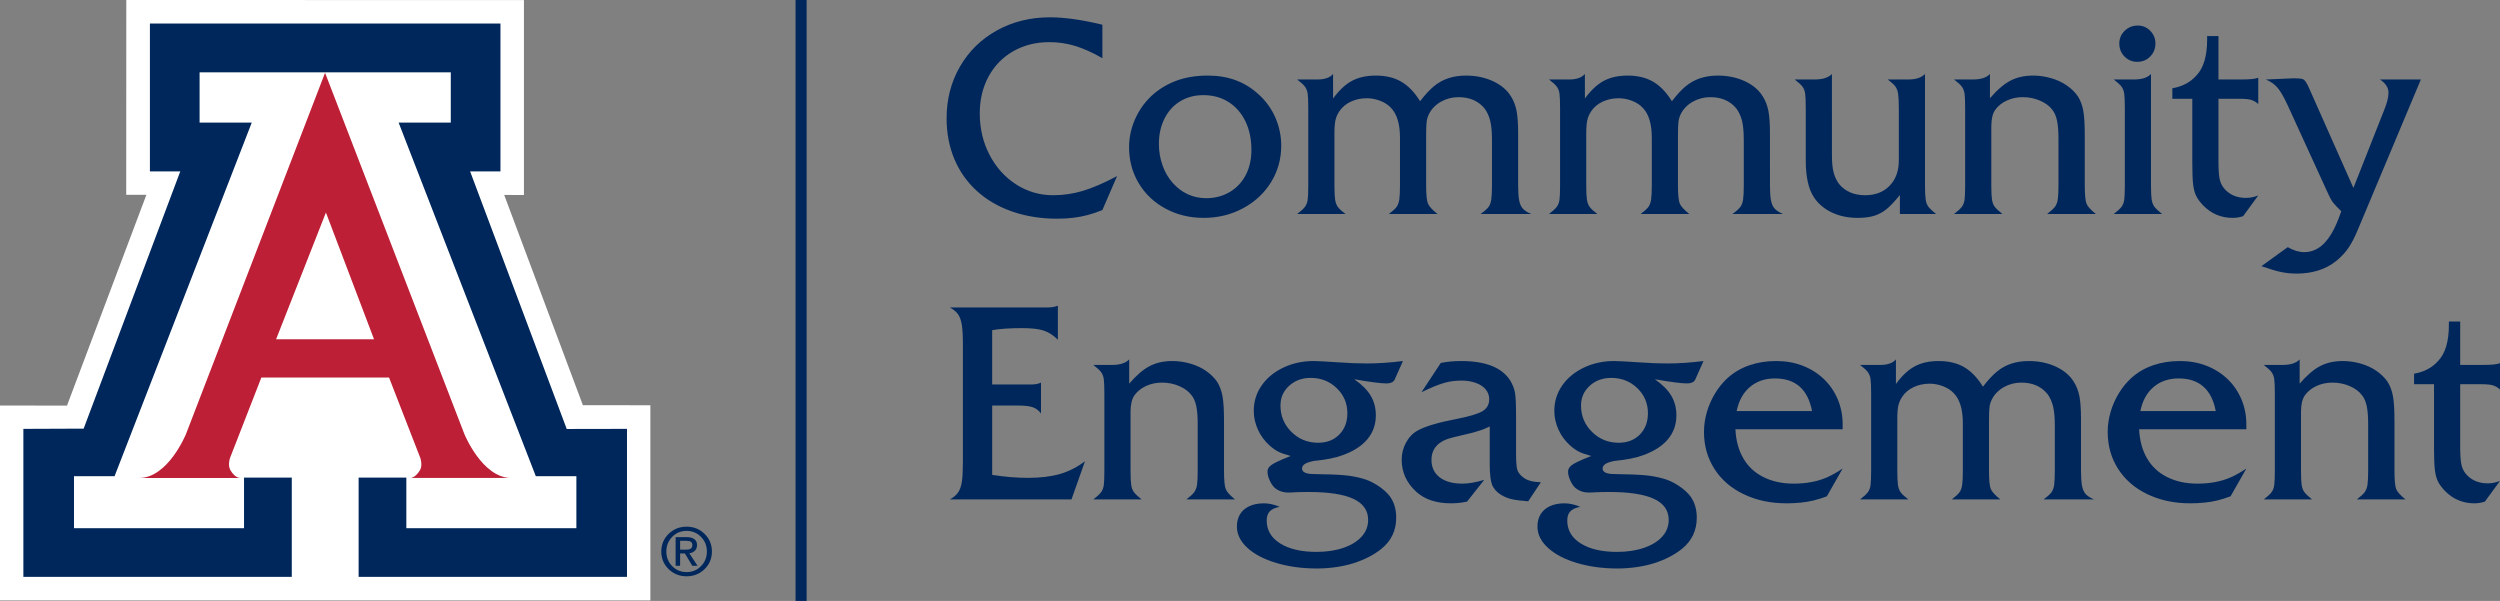
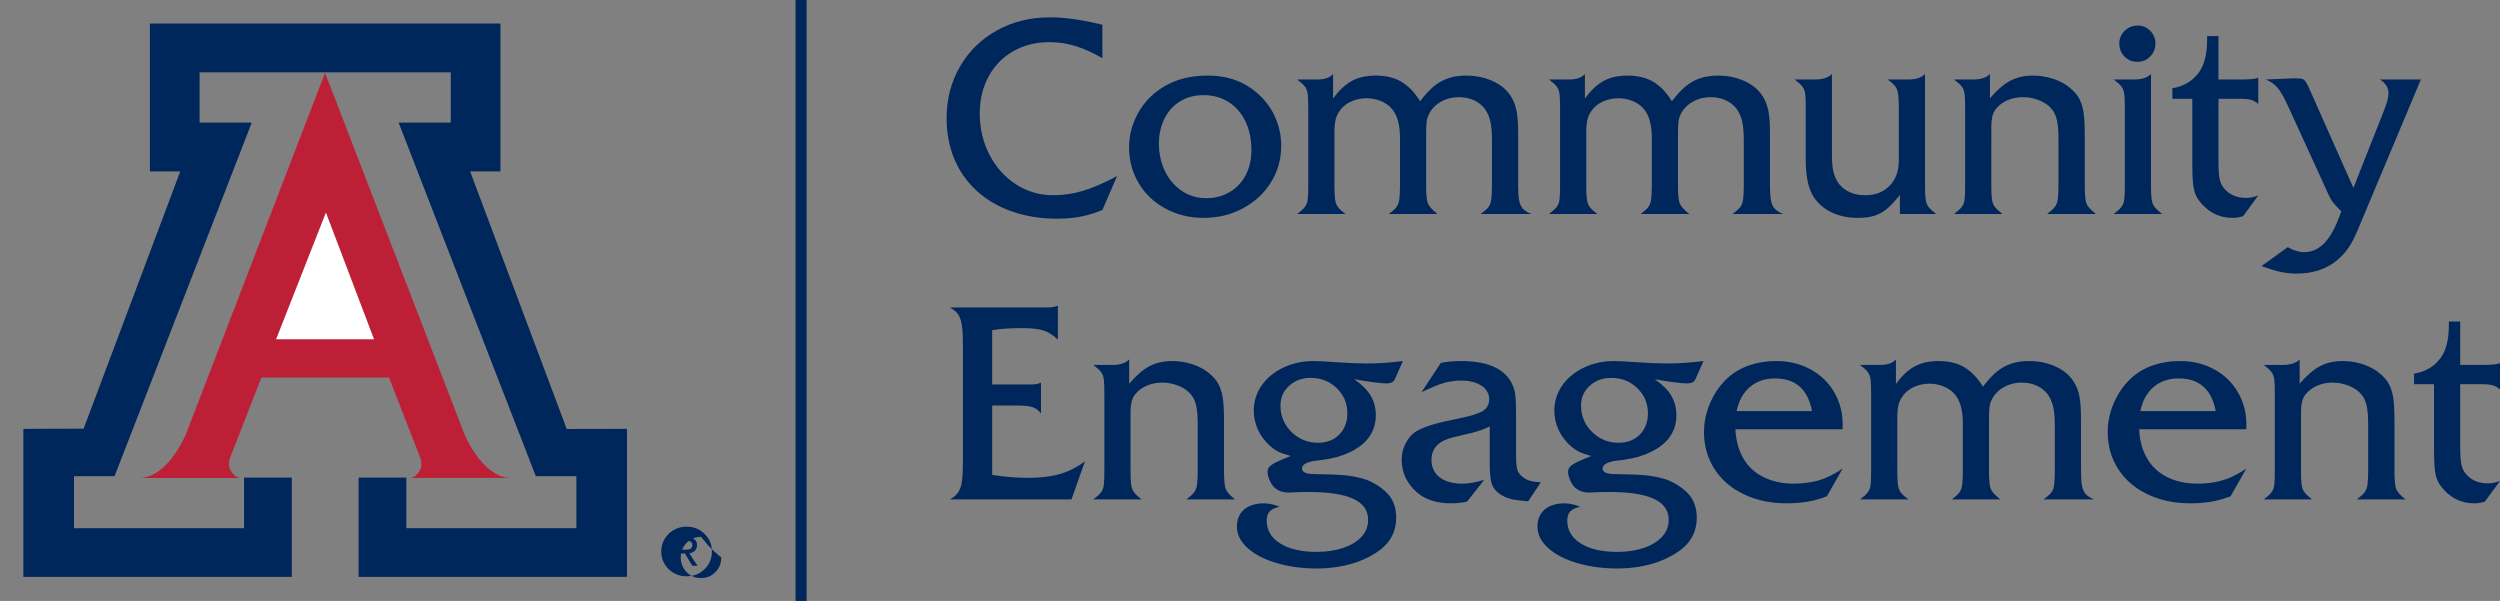
<svg xmlns="http://www.w3.org/2000/svg" version="1.1" id="Layer_1" x="0px" y="0px" viewBox="0 0 135.752 32.63" style="enable-background:new 0 0 135.752 32.63;" xml:space="preserve">
  <rect x="0" y="0" width="135.752" height="32.63" fill="#808080" stroke="none" />
  <g>
    <g>
-       <path style="fill:#00275B;" d="M38.259,28.99c0.266,0.26,0.399,0.579,0.399,0.957c0,0.377-0.132,0.695-0.398,0.956    c-0.266,0.26-0.591,0.39-0.977,0.39c-0.386,0-0.711-0.13-0.977-0.39c-0.265-0.261-0.398-0.579-0.398-0.956    c0-0.378,0.134-0.697,0.399-0.957c0.267-0.261,0.591-0.391,0.976-0.391C37.667,28.599,37.993,28.729,38.259,28.99 M38.065,29.152    c-0.212-0.216-0.473-0.325-0.782-0.325c-0.309,0-0.569,0.109-0.782,0.325c-0.213,0.217-0.318,0.482-0.318,0.795    c0,0.314,0.105,0.579,0.318,0.795c0.213,0.216,0.473,0.323,0.782,0.323c0.308,0,0.568-0.107,0.782-0.323    c0.212-0.216,0.319-0.481,0.319-0.795C38.384,29.634,38.278,29.369,38.065,29.152 M36.687,29.168h0.123h0.501    c0.168,0,0.3,0.037,0.396,0.111c0.095,0.075,0.143,0.179,0.143,0.311c0,0.143-0.048,0.257-0.144,0.339    c-0.072,0.061-0.163,0.099-0.276,0.115l0.448,0.681h-0.141h-0.143l-0.403-0.673l-0.26,0.002v0.671h-0.122h-0.122V29.168z     M36.931,29.846h0.332c0.115,0,0.199-0.02,0.252-0.061c0.054-0.042,0.08-0.106,0.08-0.194c0-0.077-0.026-0.134-0.08-0.17    c-0.053-0.037-0.137-0.055-0.252-0.055h-0.332V29.846z" />
+       <path style="fill:#00275B;" d="M38.259,28.99c0.266,0.26,0.399,0.579,0.399,0.957c0,0.377-0.132,0.695-0.398,0.956    c-0.266,0.26-0.591,0.39-0.977,0.39c-0.386,0-0.711-0.13-0.977-0.39c-0.265-0.261-0.398-0.579-0.398-0.956    c0-0.378,0.134-0.697,0.399-0.957c0.267-0.261,0.591-0.391,0.976-0.391C37.667,28.599,37.993,28.729,38.259,28.99 M38.065,29.152    c-0.309,0-0.569,0.109-0.782,0.325c-0.213,0.217-0.318,0.482-0.318,0.795    c0,0.314,0.105,0.579,0.318,0.795c0.213,0.216,0.473,0.323,0.782,0.323c0.308,0,0.568-0.107,0.782-0.323    c0.212-0.216,0.319-0.481,0.319-0.795C38.384,29.634,38.278,29.369,38.065,29.152 M36.687,29.168h0.123h0.501    c0.168,0,0.3,0.037,0.396,0.111c0.095,0.075,0.143,0.179,0.143,0.311c0,0.143-0.048,0.257-0.144,0.339    c-0.072,0.061-0.163,0.099-0.276,0.115l0.448,0.681h-0.141h-0.143l-0.403-0.673l-0.26,0.002v0.671h-0.122h-0.122V29.168z     M36.931,29.846h0.332c0.115,0,0.199-0.02,0.252-0.061c0.054-0.042,0.08-0.106,0.08-0.194c0-0.077-0.026-0.134-0.08-0.17    c-0.053-0.037-0.137-0.055-0.252-0.055h-0.332V29.846z" />
    </g>
    <g>
-       <polygon style="fill:#FFFFFF;" points="6.858,0 6.854,10.579 7.95,10.576 3.638,22.025 0,22.02 0,32.601 35.315,32.601     35.315,22.006 31.651,22.001 27.378,10.585 28.45,10.59 28.45,0.004   " />
      <g>
        <path style="fill:#BD2036;" d="M17.651,3.953l7.564,19.614c0,0,0.969,2.387,2.543,2.387h-5.507c0,0,0.276,0.04,0.552-0.419     c0.158-0.263,0.025-0.656,0.025-0.656L21.125,20.5h-3.474h-3.459l-1.706,4.379c0,0-0.13,0.393,0.027,0.656     c0.275,0.459,0.551,0.419,0.551,0.419H7.557c1.573,0,2.543-2.387,2.543-2.387L17.651,3.953z" />
      </g>
      <polygon style="fill:#00275B;" points="17.658,3.928 24.478,3.928 24.478,6.656 21.645,6.656 29.095,25.858 31.298,25.858     31.298,28.683 22.065,28.683 22.065,25.934 19.473,25.934 19.473,31.323 34.046,31.323 34.046,23.288 30.774,23.294 25.528,9.307     27.175,9.307 27.175,1.278 17.658,1.278 8.14,1.278 8.14,9.307 9.789,9.307 4.542,23.275 1.269,23.288 1.269,31.323     15.844,31.323 15.844,25.934 13.251,25.934 13.251,28.683 4.018,28.683 4.018,25.858 6.221,25.858 13.671,6.656 10.838,6.656     10.838,3.928   " />
      <polygon style="fill:#FFFFFF;" points="17.645,18.421 20.31,18.421 17.698,11.541 14.993,18.421   " />
      <rect x="43.2" y="0" style="fill:#00275B;" width="0.6" height="32.63" />
      <g>
        <path style="fill:#00275B;" d="M134.763,20.864c0.269,0,0.471,0.021,0.608,0.062c0.137,0.042,0.264,0.116,0.381,0.223v-1.428     c-0.151,0.064-0.462,0.095-0.93,0.095h-1.231v-2.358h-0.615v0.198c0,0.889-0.195,1.538-0.586,1.948     c-0.327,0.366-0.762,0.596-1.304,0.688v0.572h1.084v3.493c0,0.508,0.015,0.889,0.044,1.143c0.03,0.254,0.083,0.463,0.161,0.626     c0.078,0.164,0.201,0.333,0.367,0.509c0.444,0.464,0.984,0.696,1.618,0.696c0.2,0,0.391-0.032,0.572-0.095l0.82-1.121     c-0.234,0.088-0.454,0.132-0.659,0.132c-0.518,0-0.923-0.181-1.216-0.542c-0.112-0.141-0.188-0.312-0.227-0.513     c-0.039-0.2-0.059-0.522-0.059-0.966v-3.362H134.763z M123.942,19.816h-1.018c0.205,0.157,0.346,0.286,0.421,0.389     c0.076,0.102,0.125,0.227,0.147,0.373c0.022,0.147,0.033,0.413,0.033,0.798v4.183c0,0.38-0.011,0.645-0.033,0.794     c-0.022,0.149-0.071,0.275-0.147,0.377c-0.075,0.103-0.216,0.232-0.421,0.389h2.622c-0.2-0.161-0.338-0.292-0.413-0.392     c-0.076-0.1-0.126-0.231-0.151-0.392c-0.024-0.161-0.036-0.42-0.036-0.776v-3.194c0-0.4,0.071-0.7,0.212-0.901     c0.156-0.214,0.366-0.383,0.63-0.505c0.264-0.122,0.554-0.183,0.872-0.183c0.327,0,0.636,0.062,0.926,0.187     c0.291,0.124,0.512,0.287,0.663,0.487c0.122,0.146,0.21,0.343,0.264,0.589c0.053,0.247,0.08,0.58,0.08,1v2.52     c0,0.341-0.012,0.595-0.036,0.761c-0.025,0.166-0.076,0.302-0.154,0.407c-0.078,0.105-0.22,0.235-0.425,0.392h2.644     c-0.278-0.22-0.448-0.409-0.509-0.568c-0.061-0.159-0.091-0.489-0.091-0.992v-2.688c0-0.601-0.027-1.051-0.081-1.352     c-0.054-0.3-0.151-0.562-0.293-0.787c-0.151-0.22-0.352-0.416-0.601-0.59c-0.249-0.173-0.536-0.306-0.86-0.399     c-0.325-0.093-0.648-0.139-0.971-0.139c-0.468,0-0.879,0.092-1.23,0.275c-0.352,0.183-0.723,0.501-1.113,0.955v-1.318     C124.687,19.716,124.377,19.816,123.942,19.816 M116.947,21.01c0.366-0.307,0.818-0.461,1.355-0.461     c1.118,0,1.79,0.591,2.014,1.772h-4.094C116.339,21.755,116.581,21.318,116.947,21.01 M121.979,23.054     c0-0.498-0.091-0.958-0.271-1.381c-0.181-0.422-0.432-0.787-0.755-1.095c-0.322-0.307-0.703-0.547-1.142-0.718     c-0.44-0.17-0.918-0.256-1.436-0.256c-0.527,0-1.014,0.077-1.461,0.231c-0.447,0.154-0.838,0.382-1.175,0.685     c-0.259,0.234-0.486,0.511-0.682,0.831c-0.195,0.32-0.345,0.659-0.45,1.018c-0.105,0.359-0.157,0.721-0.157,1.088     c0,0.747,0.189,1.416,0.567,2.006c0.379,0.591,0.911,1.05,1.597,1.377c0.686,0.327,1.459,0.491,2.318,0.491     c0.254,0,0.507-0.012,0.758-0.037c0.251-0.024,0.491-0.064,0.718-0.12c0.227-0.056,0.465-0.131,0.714-0.224l0.857-1.509     c-0.288,0.196-0.567,0.353-0.835,0.473c-0.269,0.12-0.556,0.207-0.861,0.263c-0.305,0.057-0.624,0.085-0.955,0.085     c-0.621,0-1.168-0.117-1.641-0.352c-0.474-0.234-0.84-0.574-1.099-1.018c-0.259-0.444-0.403-0.972-0.432-1.582h5.823V23.054z      M102.102,19.816h-1.099c0.205,0.157,0.346,0.286,0.421,0.389c0.076,0.102,0.125,0.227,0.147,0.373     c0.022,0.147,0.033,0.413,0.033,0.798v4.183c0,0.38-0.011,0.645-0.033,0.794c-0.022,0.149-0.071,0.275-0.147,0.377     c-0.075,0.103-0.216,0.232-0.421,0.389h2.622c-0.195-0.147-0.332-0.272-0.41-0.378c-0.078-0.104-0.129-0.239-0.154-0.402     c-0.024-0.164-0.036-0.424-0.036-0.78v-2.806c0-0.322,0.019-0.567,0.058-0.736c0.039-0.168,0.11-0.328,0.213-0.479     c0.151-0.225,0.359-0.398,0.622-0.52c0.264-0.122,0.552-0.184,0.864-0.184c0.245,0,0.488,0.047,0.729,0.14     c0.242,0.092,0.438,0.222,0.59,0.388c0.322,0.337,0.483,0.876,0.483,1.618v2.579c0,0.346-0.012,0.604-0.036,0.772     c-0.025,0.169-0.074,0.303-0.147,0.403c-0.073,0.1-0.212,0.228-0.417,0.385h2.636c-0.283-0.225-0.456-0.415-0.52-0.572     c-0.063-0.156-0.095-0.485-0.095-0.988v-2.703c0-0.366,0.01-0.621,0.029-0.765c0.02-0.144,0.066-0.287,0.14-0.429     c0.146-0.273,0.363-0.489,0.651-0.648c0.288-0.159,0.601-0.238,0.938-0.238c0.605,0,1.077,0.205,1.413,0.615     c0.142,0.191,0.245,0.415,0.308,0.674c0.064,0.259,0.095,0.608,0.095,1.047v2.447c0,0.346-0.012,0.604-0.036,0.772     c-0.025,0.169-0.075,0.304-0.15,0.407c-0.076,0.102-0.219,0.229-0.429,0.381h2.747c-0.201-0.083-0.351-0.179-0.451-0.286     s-0.168-0.259-0.205-0.454c-0.036-0.195-0.055-0.469-0.055-0.82v-2.835c0-0.508-0.028-0.907-0.084-1.197     c-0.056-0.291-0.153-0.546-0.289-0.766c-0.21-0.356-0.536-0.638-0.978-0.846c-0.442-0.207-0.936-0.311-1.483-0.311     c-0.342,0-0.656,0.046-0.941,0.139c-0.286,0.093-0.549,0.237-0.788,0.432c-0.239,0.196-0.493,0.469-0.761,0.821     c-0.298-0.484-0.638-0.836-1.019-1.059c-0.38-0.222-0.844-0.333-1.391-0.333c-0.503,0-0.933,0.095-1.289,0.286     c-0.357,0.19-0.699,0.51-1.026,0.959v-1.333C102.78,19.716,102.497,19.816,102.102,19.816 M95.026,21.01     c0.366-0.307,0.818-0.461,1.355-0.461c1.118,0,1.789,0.591,2.014,1.772h-4.094C94.418,21.755,94.66,21.318,95.026,21.01      M100.058,23.054c0-0.498-0.091-0.958-0.271-1.381c-0.181-0.422-0.432-0.787-0.755-1.095c-0.322-0.307-0.703-0.547-1.142-0.718     c-0.44-0.17-0.918-0.256-1.436-0.256c-0.527,0-1.014,0.077-1.461,0.231c-0.447,0.154-0.839,0.382-1.176,0.685     c-0.258,0.234-0.485,0.511-0.681,0.831c-0.195,0.32-0.345,0.659-0.45,1.018c-0.105,0.359-0.158,0.721-0.158,1.088     c0,0.747,0.19,1.416,0.568,2.006c0.378,0.591,0.911,1.05,1.597,1.377c0.686,0.327,1.458,0.491,2.318,0.491     c0.254,0,0.506-0.012,0.758-0.037c0.251-0.024,0.491-0.064,0.718-0.12c0.227-0.056,0.465-0.131,0.714-0.224l0.857-1.509     c-0.288,0.196-0.567,0.353-0.835,0.473c-0.269,0.12-0.556,0.207-0.861,0.263c-0.305,0.057-0.624,0.085-0.956,0.085     c-0.62,0-1.167-0.117-1.64-0.352c-0.474-0.234-0.84-0.574-1.099-1.018c-0.259-0.444-0.403-0.972-0.432-1.582h5.823V23.054z      M88.906,21.076c0.385,0.371,0.578,0.825,0.578,1.362c0,0.474-0.146,0.86-0.439,1.158s-0.677,0.446-1.15,0.446     c-0.567,0-1.049-0.196-1.447-0.589c-0.398-0.393-0.597-0.87-0.597-1.432c0-0.43,0.158-0.787,0.473-1.073     c0.315-0.286,0.704-0.428,1.168-0.428C88.049,20.52,88.52,20.705,88.906,21.076 M90.546,19.736c-0.483,0-0.988-0.02-1.516-0.059     c-0.732-0.049-1.191-0.073-1.377-0.073c-0.6,0-1.151,0.12-1.651,0.359c-0.501,0.239-0.893,0.564-1.176,0.974     s-0.425,0.867-0.425,1.37c0,0.351,0.076,0.693,0.227,1.025c0.152,0.332,0.364,0.62,0.638,0.864c0.18,0.157,0.344,0.27,0.49,0.341     c0.147,0.071,0.364,0.145,0.652,0.223c-0.351,0.137-0.616,0.251-0.795,0.341c-0.178,0.09-0.3,0.173-0.366,0.249     s-0.099,0.165-0.099,0.267c0,0.132,0.037,0.282,0.11,0.451c0.073,0.168,0.161,0.304,0.264,0.406     c0.205,0.181,0.456,0.271,0.754,0.271c0.147,0,0.266-0.005,0.359-0.015c0.191-0.009,0.444-0.014,0.762-0.014     c1.079,0,1.885,0.124,2.417,0.373s0.798,0.63,0.798,1.143c0,0.342-0.117,0.643-0.351,0.904c-0.235,0.262-0.566,0.466-0.993,0.612     c-0.427,0.147-0.914,0.22-1.461,0.22c-0.825,0-1.482-0.153-1.97-0.458c-0.489-0.305-0.733-0.721-0.733-1.249     c0-0.219,0.058-0.387,0.173-0.501c0.114-0.115,0.291-0.195,0.531-0.239c-0.298-0.127-0.584-0.19-0.857-0.19     c-0.303,0-0.566,0.051-0.788,0.154c-0.222,0.102-0.39,0.248-0.505,0.436c-0.115,0.188-0.172,0.411-0.172,0.67     c0,0.425,0.191,0.812,0.575,1.161c0.383,0.349,0.908,0.622,1.574,0.82c0.667,0.198,1.396,0.297,2.187,0.297     c0.356,0,0.703-0.025,1.04-0.074c0.337-0.048,0.65-0.118,0.941-0.208c0.29-0.091,0.568-0.203,0.831-0.337     c0.264-0.135,0.501-0.287,0.711-0.458c0.527-0.43,0.791-0.991,0.791-1.685c0-0.454-0.115-0.839-0.345-1.157     c-0.161-0.21-0.378-0.404-0.651-0.582c-0.274-0.178-0.545-0.304-0.813-0.377c-0.323-0.093-0.663-0.155-1.022-0.187     c-0.359-0.032-0.9-0.052-1.622-0.062c-0.44,0-0.66-0.1-0.66-0.301c0-0.097,0.05-0.179,0.15-0.245     c0.101-0.066,0.26-0.121,0.48-0.165c0.684-0.068,1.209-0.173,1.575-0.315c0.596-0.214,1.045-0.505,1.348-0.871     c0.302-0.366,0.454-0.796,0.454-1.289c0-0.401-0.093-0.757-0.279-1.07c-0.185-0.312-0.483-0.61-0.893-0.893     c0.864,0.151,1.445,0.227,1.743,0.227c0.229,0,0.378-0.066,0.447-0.198l0.454-1.018C91.794,19.692,91.142,19.736,90.546,19.736      M81.015,26.306c0.081,0.219,0.241,0.405,0.48,0.556c0.19,0.117,0.391,0.199,0.601,0.246c0.209,0.046,0.505,0.084,0.886,0.113     l0.688-1.033c-0.434-0.014-0.749-0.1-0.945-0.256c-0.18-0.132-0.292-0.275-0.336-0.428c-0.044-0.154-0.066-0.456-0.066-0.905     v-2.043c0-0.581-0.019-0.985-0.055-1.212c-0.037-0.228-0.124-0.453-0.26-0.678c-0.445-0.708-1.336-1.062-2.674-1.062     c-0.38,0-0.747,0.034-1.098,0.103l-1.048,1.589c0.518-0.249,0.926-0.416,1.224-0.502c0.297-0.085,0.61-0.128,0.937-0.128     c0.293,0,0.555,0.042,0.787,0.125c0.232,0.083,0.412,0.201,0.539,0.355c0.127,0.154,0.19,0.331,0.19,0.531     c0,0.283-0.118,0.498-0.355,0.644c-0.237,0.147-0.714,0.291-1.432,0.432c-0.991,0.191-1.685,0.396-2.08,0.616     c-0.269,0.141-0.483,0.36-0.645,0.655c-0.161,0.296-0.241,0.607-0.241,0.934c0,0.688,0.268,1.274,0.805,1.758     c0.459,0.41,1.084,0.615,1.875,0.615c0.308,0,0.598-0.032,0.872-0.095l0.93-1.179c-0.449,0.136-0.845,0.205-1.186,0.205     c-0.528,0-0.939-0.115-1.235-0.345c-0.295-0.229-0.443-0.544-0.443-0.944c0-0.625,0.381-1.031,1.143-1.216     c0.571-0.132,0.939-0.22,1.102-0.264c0.164-0.044,0.313-0.089,0.447-0.135c0.134-0.047,0.292-0.114,0.472-0.202V25.2     C80.894,25.717,80.935,26.086,81.015,26.306 M72.585,21.076c0.385,0.371,0.578,0.825,0.578,1.362c0,0.474-0.146,0.86-0.439,1.158     c-0.293,0.298-0.676,0.446-1.15,0.446c-0.567,0-1.049-0.196-1.447-0.589c-0.398-0.393-0.596-0.87-0.596-1.432     c0-0.43,0.157-0.787,0.472-1.073c0.315-0.286,0.704-0.428,1.168-0.428C71.728,20.52,72.199,20.705,72.585,21.076 M74.225,19.736     c-0.483,0-0.988-0.02-1.516-0.059c-0.732-0.049-1.191-0.073-1.377-0.073c-0.6,0-1.151,0.12-1.651,0.359     c-0.501,0.239-0.893,0.564-1.176,0.974c-0.283,0.41-0.425,0.867-0.425,1.37c0,0.351,0.076,0.693,0.227,1.025     c0.152,0.332,0.364,0.62,0.638,0.864c0.18,0.157,0.344,0.27,0.49,0.341c0.147,0.071,0.364,0.145,0.652,0.223     c-0.351,0.137-0.616,0.251-0.795,0.341c-0.178,0.09-0.3,0.173-0.366,0.249s-0.099,0.165-0.099,0.267     c0,0.132,0.037,0.282,0.11,0.451c0.074,0.168,0.161,0.304,0.264,0.406c0.205,0.181,0.456,0.271,0.754,0.271     c0.147,0,0.266-0.005,0.359-0.015c0.191-0.009,0.444-0.014,0.762-0.014c1.079,0,1.885,0.124,2.417,0.373s0.798,0.63,0.798,1.143     c0,0.342-0.117,0.643-0.351,0.904c-0.235,0.262-0.566,0.466-0.993,0.612c-0.427,0.147-0.914,0.22-1.461,0.22     c-0.825,0-1.482-0.153-1.97-0.458c-0.488-0.305-0.733-0.721-0.733-1.249c0-0.219,0.058-0.387,0.173-0.501     c0.114-0.115,0.291-0.195,0.531-0.239c-0.298-0.127-0.584-0.19-0.857-0.19c-0.303,0-0.566,0.051-0.788,0.154     c-0.222,0.102-0.39,0.248-0.505,0.436c-0.115,0.188-0.172,0.411-0.172,0.67c0,0.425,0.191,0.812,0.575,1.161     c0.383,0.349,0.908,0.622,1.574,0.82c0.667,0.198,1.396,0.297,2.187,0.297c0.356,0,0.703-0.025,1.04-0.074     c0.337-0.048,0.65-0.118,0.941-0.208c0.29-0.091,0.568-0.203,0.831-0.337c0.264-0.135,0.501-0.287,0.711-0.458     c0.527-0.43,0.791-0.991,0.791-1.685c0-0.454-0.115-0.839-0.345-1.157c-0.161-0.21-0.378-0.404-0.651-0.582     c-0.274-0.178-0.545-0.304-0.813-0.377c-0.323-0.093-0.663-0.155-1.022-0.187s-0.9-0.052-1.622-0.062     c-0.44,0-0.66-0.1-0.66-0.301c0-0.097,0.05-0.179,0.151-0.245c0.1-0.066,0.26-0.121,0.479-0.165     c0.684-0.068,1.209-0.173,1.575-0.315c0.596-0.214,1.045-0.505,1.348-0.871c0.302-0.366,0.454-0.796,0.454-1.289     c0-0.401-0.093-0.757-0.279-1.07c-0.185-0.312-0.483-0.61-0.893-0.893c0.864,0.151,1.445,0.227,1.743,0.227     c0.229,0,0.378-0.066,0.447-0.198l0.454-1.018C75.473,19.692,74.821,19.736,74.225,19.736 M60.386,19.816h-1.018     c0.205,0.157,0.345,0.286,0.421,0.389c0.075,0.102,0.124,0.227,0.146,0.373c0.022,0.147,0.033,0.413,0.033,0.798v4.183     c0,0.38-0.011,0.645-0.033,0.794c-0.022,0.149-0.071,0.275-0.146,0.377c-0.076,0.103-0.216,0.232-0.421,0.389h2.622     c-0.201-0.161-0.339-0.292-0.414-0.392c-0.076-0.1-0.126-0.231-0.15-0.392c-0.025-0.161-0.037-0.42-0.037-0.776v-3.194     c0-0.4,0.071-0.7,0.212-0.901c0.157-0.214,0.367-0.383,0.63-0.505c0.264-0.122,0.554-0.183,0.872-0.183     c0.327,0,0.636,0.062,0.926,0.187c0.291,0.124,0.512,0.287,0.663,0.487c0.122,0.146,0.21,0.343,0.264,0.589     c0.054,0.247,0.08,0.58,0.08,1v2.52c0,0.341-0.012,0.595-0.036,0.761c-0.025,0.166-0.076,0.302-0.154,0.407     c-0.078,0.105-0.22,0.235-0.425,0.392h2.644c-0.278-0.22-0.448-0.409-0.509-0.568c-0.061-0.159-0.091-0.489-0.091-0.992v-2.688     c0-0.601-0.027-1.051-0.081-1.352c-0.054-0.3-0.151-0.562-0.293-0.787c-0.151-0.22-0.351-0.416-0.6-0.59     c-0.249-0.173-0.536-0.306-0.861-0.399c-0.325-0.093-0.648-0.139-0.97-0.139c-0.469,0-0.879,0.092-1.231,0.275     c-0.351,0.183-0.723,0.501-1.113,0.955v-1.318C61.13,19.716,60.82,19.816,60.386,19.816 M55.282,22.021     c0.361,0,0.63,0.032,0.806,0.095c0.175,0.064,0.322,0.176,0.439,0.337v-1.677c-0.146,0.068-0.325,0.102-0.535,0.102h-2.116     v-2.951c0.42-0.073,0.964-0.11,1.633-0.11c0.503,0,0.89,0.044,1.161,0.132c0.271,0.088,0.528,0.254,0.773,0.498v-1.846     c-0.161,0.064-0.362,0.095-0.601,0.095h-5.266c0.2,0.108,0.349,0.231,0.447,0.37c0.097,0.139,0.166,0.332,0.205,0.579     c0.039,0.246,0.058,0.604,0.058,1.073v6.357c0,0.464-0.018,0.822-0.055,1.073c-0.036,0.252-0.106,0.451-0.208,0.597     c-0.103,0.147-0.252,0.271-0.447,0.374h6.606l0.733-2.073c-0.425,0.322-0.878,0.553-1.359,0.692s-1.058,0.209-1.732,0.209     c-0.625,0-1.274-0.054-1.948-0.161v-3.765H55.282z" />
        <path style="fill:#00275B;" d="M125.375,4.763c-0.131-0.293-0.241-0.447-0.329-0.461c-0.069-0.034-0.227-0.051-0.476-0.051     l-1.531,0.065c0.264,0.113,0.475,0.262,0.634,0.447c0.158,0.186,0.343,0.506,0.553,0.96l2.094,4.577     c0.108,0.24,0.188,0.408,0.242,0.506c0.054,0.097,0.116,0.186,0.187,0.267c0.07,0.081,0.199,0.214,0.384,0.399l-0.154,0.418     c-0.234,0.605-0.504,1.057-0.809,1.355c-0.305,0.297-0.655,0.446-1.051,0.446c-0.283,0-0.581-0.09-0.893-0.271l-1.429,1.033     c0.445,0.156,0.802,0.263,1.073,0.319c0.271,0.056,0.553,0.084,0.846,0.084c0.42,0,0.812-0.057,1.176-0.172     c0.363-0.115,0.687-0.287,0.97-0.516c0.264-0.215,0.485-0.452,0.663-0.711s0.363-0.622,0.553-1.091l3.377-8.05h-2.22     c0.308,0.206,0.462,0.445,0.462,0.718c0,0.249-0.081,0.569-0.242,0.96l-1.663,4.211L125.375,4.763z M121.636,5.364     c0.269,0,0.471,0.021,0.608,0.062c0.137,0.042,0.264,0.116,0.381,0.223V4.221c-0.151,0.064-0.461,0.095-0.93,0.095h-1.231V1.958     h-0.615v0.198c0,0.889-0.195,1.538-0.586,1.948c-0.327,0.366-0.761,0.596-1.303,0.689v0.571h1.084v3.493     c0,0.508,0.014,0.889,0.043,1.143c0.03,0.254,0.083,0.463,0.162,0.626c0.078,0.164,0.2,0.334,0.366,0.509     c0.444,0.464,0.984,0.696,1.618,0.696c0.201,0,0.391-0.032,0.572-0.095l0.82-1.121c-0.234,0.088-0.454,0.132-0.659,0.132     c-0.518,0-0.923-0.18-1.216-0.542c-0.112-0.141-0.188-0.312-0.227-0.513c-0.039-0.2-0.059-0.522-0.059-0.966V5.364H121.636z      M115.372,1.672c-0.195,0.191-0.292,0.42-0.292,0.689c0,0.278,0.093,0.514,0.281,0.707c0.188,0.193,0.419,0.289,0.693,0.289     c0.283,0,0.518-0.096,0.706-0.289c0.188-0.193,0.282-0.429,0.282-0.707c0-0.264-0.092-0.492-0.278-0.685     s-0.413-0.289-0.681-0.289C115.805,1.387,115.568,1.482,115.372,1.672 M115.878,4.316h-1.099     c0.205,0.157,0.346,0.286,0.421,0.389c0.076,0.102,0.125,0.227,0.147,0.373c0.022,0.147,0.033,0.413,0.033,0.799v4.182     c0,0.381-0.011,0.645-0.033,0.794c-0.022,0.149-0.071,0.275-0.147,0.378c-0.075,0.102-0.216,0.232-0.421,0.388h2.622     c-0.2-0.161-0.338-0.292-0.414-0.392c-0.075-0.1-0.125-0.231-0.15-0.392c-0.024-0.161-0.036-0.42-0.036-0.776V4.016     C116.615,4.216,116.307,4.316,115.878,4.316 M107.126,4.316h-1.018c0.205,0.157,0.345,0.286,0.421,0.389     c0.076,0.102,0.125,0.227,0.147,0.373c0.022,0.147,0.033,0.413,0.033,0.799v4.182c0,0.381-0.011,0.645-0.033,0.794     c-0.022,0.149-0.071,0.275-0.147,0.378c-0.076,0.102-0.216,0.232-0.421,0.388h2.622c-0.2-0.161-0.338-0.292-0.414-0.392     c-0.075-0.1-0.125-0.231-0.15-0.392c-0.024-0.161-0.036-0.42-0.036-0.776V6.865c0-0.4,0.07-0.7,0.212-0.901     c0.156-0.214,0.366-0.383,0.63-0.505c0.264-0.122,0.554-0.183,0.871-0.183c0.328,0,0.636,0.062,0.927,0.187     c0.29,0.124,0.511,0.287,0.663,0.487c0.122,0.146,0.21,0.343,0.263,0.589c0.054,0.247,0.081,0.58,0.081,1v2.52     c0,0.341-0.012,0.595-0.037,0.761c-0.024,0.166-0.075,0.302-0.153,0.407c-0.079,0.105-0.22,0.236-0.425,0.392h2.644     c-0.278-0.22-0.448-0.409-0.509-0.568c-0.061-0.159-0.092-0.489-0.092-0.992V7.371c0-0.601-0.027-1.051-0.08-1.352     c-0.054-0.3-0.152-0.562-0.293-0.787c-0.152-0.22-0.352-0.416-0.601-0.59c-0.249-0.173-0.536-0.306-0.86-0.399     c-0.325-0.092-0.649-0.139-0.971-0.139c-0.469,0-0.879,0.092-1.23,0.275c-0.352,0.183-0.723,0.501-1.114,0.956V4.016     C107.871,4.216,107.561,4.316,107.126,4.316 M105.129,11.619c-0.2-0.161-0.338-0.292-0.414-0.392     c-0.075-0.1-0.125-0.231-0.15-0.392c-0.024-0.161-0.036-0.42-0.036-0.776V4.016c-0.186,0.2-0.489,0.3-0.909,0.3h-1.113     c0.2,0.152,0.338,0.279,0.414,0.381c0.076,0.103,0.126,0.241,0.15,0.414c0.025,0.174,0.037,0.429,0.037,0.766v2.834     c0,0.571-0.166,1.029-0.498,1.373c-0.332,0.345-0.777,0.517-1.333,0.517c-0.601,0-1.07-0.201-1.407-0.601     c-0.141-0.185-0.242-0.398-0.303-0.637c-0.062-0.239-0.092-0.552-0.092-0.938V4.016c-0.186,0.2-0.501,0.3-0.945,0.3h-1.076     c0.205,0.157,0.345,0.286,0.421,0.389c0.075,0.102,0.124,0.227,0.146,0.373c0.022,0.147,0.033,0.413,0.033,0.799v2.834     c0,0.894,0.149,1.563,0.447,2.007c0.234,0.351,0.558,0.625,0.97,0.82c0.413,0.195,0.88,0.293,1.403,0.293     c0.356,0,0.655-0.038,0.897-0.113c0.242-0.076,0.464-0.196,0.667-0.359c0.202-0.164,0.445-0.421,0.728-0.773v1.033H105.129z      M85.212,4.316h-1.099c0.205,0.157,0.345,0.286,0.421,0.389c0.076,0.102,0.125,0.227,0.147,0.373     c0.021,0.147,0.032,0.413,0.032,0.799v4.182c0,0.381-0.011,0.645-0.032,0.794c-0.022,0.149-0.071,0.275-0.147,0.378     c-0.076,0.102-0.216,0.232-0.421,0.388h2.622c-0.195-0.147-0.332-0.272-0.41-0.377c-0.078-0.105-0.13-0.24-0.154-0.403     c-0.025-0.164-0.037-0.424-0.037-0.78V7.253c0-0.322,0.02-0.567,0.059-0.736c0.039-0.168,0.11-0.328,0.212-0.479     c0.152-0.225,0.359-0.398,0.623-0.52c0.264-0.122,0.552-0.183,0.864-0.183c0.244,0,0.487,0.046,0.729,0.139     c0.242,0.093,0.438,0.222,0.59,0.388c0.322,0.337,0.483,0.876,0.483,1.619v2.578c0,0.346-0.012,0.604-0.037,0.772     c-0.024,0.169-0.073,0.303-0.146,0.403c-0.073,0.1-0.213,0.229-0.418,0.385h2.637c-0.283-0.225-0.457-0.415-0.52-0.572     c-0.063-0.156-0.095-0.485-0.095-0.988V7.356c0-0.366,0.01-0.621,0.029-0.765c0.02-0.144,0.066-0.287,0.139-0.429     c0.147-0.273,0.364-0.489,0.652-0.648s0.601-0.238,0.938-0.238c0.605,0,1.076,0.205,1.413,0.615     c0.142,0.191,0.244,0.415,0.308,0.674c0.063,0.259,0.095,0.608,0.095,1.047v2.447c0,0.346-0.012,0.604-0.037,0.772     c-0.024,0.169-0.074,0.304-0.15,0.407c-0.075,0.102-0.218,0.229-0.428,0.381h2.746c-0.2-0.083-0.35-0.178-0.45-0.286     c-0.1-0.107-0.168-0.259-0.205-0.454c-0.037-0.195-0.055-0.469-0.055-0.82V7.224c0-0.508-0.028-0.907-0.084-1.197     c-0.056-0.291-0.153-0.546-0.29-0.766c-0.21-0.356-0.536-0.638-0.977-0.846c-0.442-0.207-0.937-0.311-1.484-0.311     c-0.341,0-0.655,0.047-0.941,0.139c-0.285,0.093-0.548,0.237-0.787,0.432c-0.239,0.196-0.493,0.469-0.762,0.821     c-0.298-0.484-0.637-0.836-1.018-1.059c-0.381-0.222-0.845-0.333-1.391-0.333c-0.503,0-0.933,0.095-1.289,0.286     c-0.357,0.19-0.699,0.51-1.026,0.959V4.016C85.89,4.216,85.607,4.316,85.212,4.316 M71.538,4.316h-1.099     c0.205,0.157,0.346,0.286,0.421,0.389c0.076,0.102,0.125,0.227,0.147,0.373c0.022,0.147,0.033,0.413,0.033,0.799v4.182     c0,0.381-0.011,0.645-0.033,0.794c-0.022,0.149-0.071,0.275-0.147,0.378c-0.075,0.102-0.216,0.232-0.421,0.388h2.622     c-0.195-0.147-0.332-0.272-0.41-0.377c-0.078-0.105-0.129-0.24-0.154-0.403c-0.024-0.164-0.036-0.424-0.036-0.78V7.253     c0-0.322,0.019-0.567,0.058-0.736c0.039-0.168,0.11-0.328,0.213-0.479c0.151-0.225,0.359-0.398,0.622-0.52     c0.264-0.122,0.552-0.183,0.864-0.183c0.245,0,0.488,0.046,0.729,0.139c0.242,0.093,0.438,0.222,0.59,0.388     c0.322,0.337,0.483,0.876,0.483,1.619v2.578c0,0.346-0.012,0.604-0.036,0.772c-0.025,0.169-0.074,0.303-0.147,0.403     c-0.073,0.1-0.212,0.229-0.417,0.385h2.636c-0.283-0.225-0.456-0.415-0.52-0.572c-0.063-0.156-0.095-0.485-0.095-0.988V7.356     c0-0.366,0.01-0.621,0.029-0.765c0.02-0.144,0.066-0.287,0.14-0.429c0.146-0.273,0.363-0.489,0.651-0.648     c0.288-0.159,0.601-0.238,0.938-0.238c0.605,0,1.077,0.205,1.414,0.615c0.141,0.191,0.244,0.415,0.307,0.674     c0.064,0.259,0.095,0.608,0.095,1.047v2.447c0,0.346-0.012,0.604-0.036,0.772c-0.025,0.169-0.075,0.304-0.15,0.407     c-0.076,0.102-0.219,0.229-0.429,0.381h2.747c-0.201-0.083-0.351-0.178-0.451-0.286c-0.1-0.107-0.168-0.259-0.205-0.454     c-0.036-0.195-0.055-0.469-0.055-0.82V7.224c0-0.508-0.028-0.907-0.084-1.197c-0.056-0.291-0.153-0.546-0.289-0.766     c-0.21-0.356-0.536-0.638-0.978-0.846c-0.442-0.207-0.936-0.311-1.483-0.311c-0.342,0-0.656,0.047-0.941,0.139     c-0.286,0.093-0.549,0.237-0.788,0.432c-0.239,0.196-0.493,0.469-0.761,0.821c-0.298-0.484-0.638-0.836-1.019-1.059     c-0.38-0.222-0.844-0.333-1.391-0.333c-0.503,0-0.933,0.095-1.289,0.286c-0.357,0.19-0.699,0.51-1.026,0.959V4.016     C72.216,4.216,71.933,4.316,71.538,4.316 M66.712,5.54c0.393,0.249,0.698,0.598,0.915,1.047c0.217,0.449,0.326,0.967,0.326,1.553     c0,0.517-0.104,0.974-0.311,1.369c-0.208,0.396-0.5,0.703-0.875,0.923c-0.377,0.22-0.801,0.33-1.275,0.33     c-0.356,0-0.69-0.072-1-0.216c-0.31-0.144-0.584-0.353-0.824-0.627c-0.239-0.273-0.422-0.593-0.549-0.959     c-0.127-0.366-0.19-0.749-0.19-1.15c0-0.508,0.101-0.964,0.304-1.37c0.202-0.405,0.487-0.718,0.853-0.941     c0.366-0.222,0.786-0.333,1.26-0.333C65.863,5.166,66.318,5.291,66.712,5.54 M64.533,4.199c-0.323,0.064-0.628,0.16-0.916,0.29     c-0.288,0.129-0.561,0.291-0.82,0.487c-0.464,0.361-0.828,0.809-1.092,1.344c-0.263,0.534-0.395,1.095-0.395,1.681     c0,0.713,0.174,1.362,0.524,1.948c0.349,0.586,0.835,1.046,1.457,1.38c0.623,0.335,1.312,0.502,2.069,0.502     c0.777,0,1.488-0.173,2.135-0.52c0.647-0.347,1.155-0.819,1.524-1.417c0.368-0.598,0.553-1.259,0.553-1.981     c0-0.528-0.105-1.034-0.315-1.52c-0.21-0.486-0.515-0.909-0.916-1.271c-0.737-0.679-1.65-1.018-2.739-1.018     C65.211,4.104,64.855,4.136,64.533,4.199 M57.011,0.94c-1.06,0-2.018,0.237-2.875,0.71c-0.857,0.474-1.527,1.13-2.01,1.967     c-0.484,0.837-0.725,1.774-0.725,2.809c0,0.801,0.14,1.537,0.421,2.208c0.281,0.672,0.688,1.25,1.223,1.736     s1.174,0.858,1.919,1.117c0.744,0.259,1.556,0.388,2.435,0.388c0.313,0,0.602-0.016,0.868-0.048     c0.266-0.031,0.526-0.08,0.78-0.146c0.254-0.066,0.525-0.158,0.813-0.275l0.798-1.845c-0.708,0.376-1.325,0.643-1.853,0.802     c-0.527,0.158-1.066,0.238-1.618,0.238c-0.733,0-1.404-0.197-2.014-0.59c-0.611-0.393-1.092-0.929-1.443-1.608     c-0.352-0.678-0.528-1.425-0.528-2.241c0-0.752,0.16-1.422,0.48-2.01c0.32-0.589,0.768-1.046,1.344-1.374     c0.576-0.327,1.228-0.49,1.956-0.49c0.483,0,0.952,0.069,1.406,0.208c0.454,0.14,0.945,0.361,1.472,0.663V1.343     C58.757,1.074,57.807,0.94,57.011,0.94" />
      </g>
    </g>
  </g>
</svg>